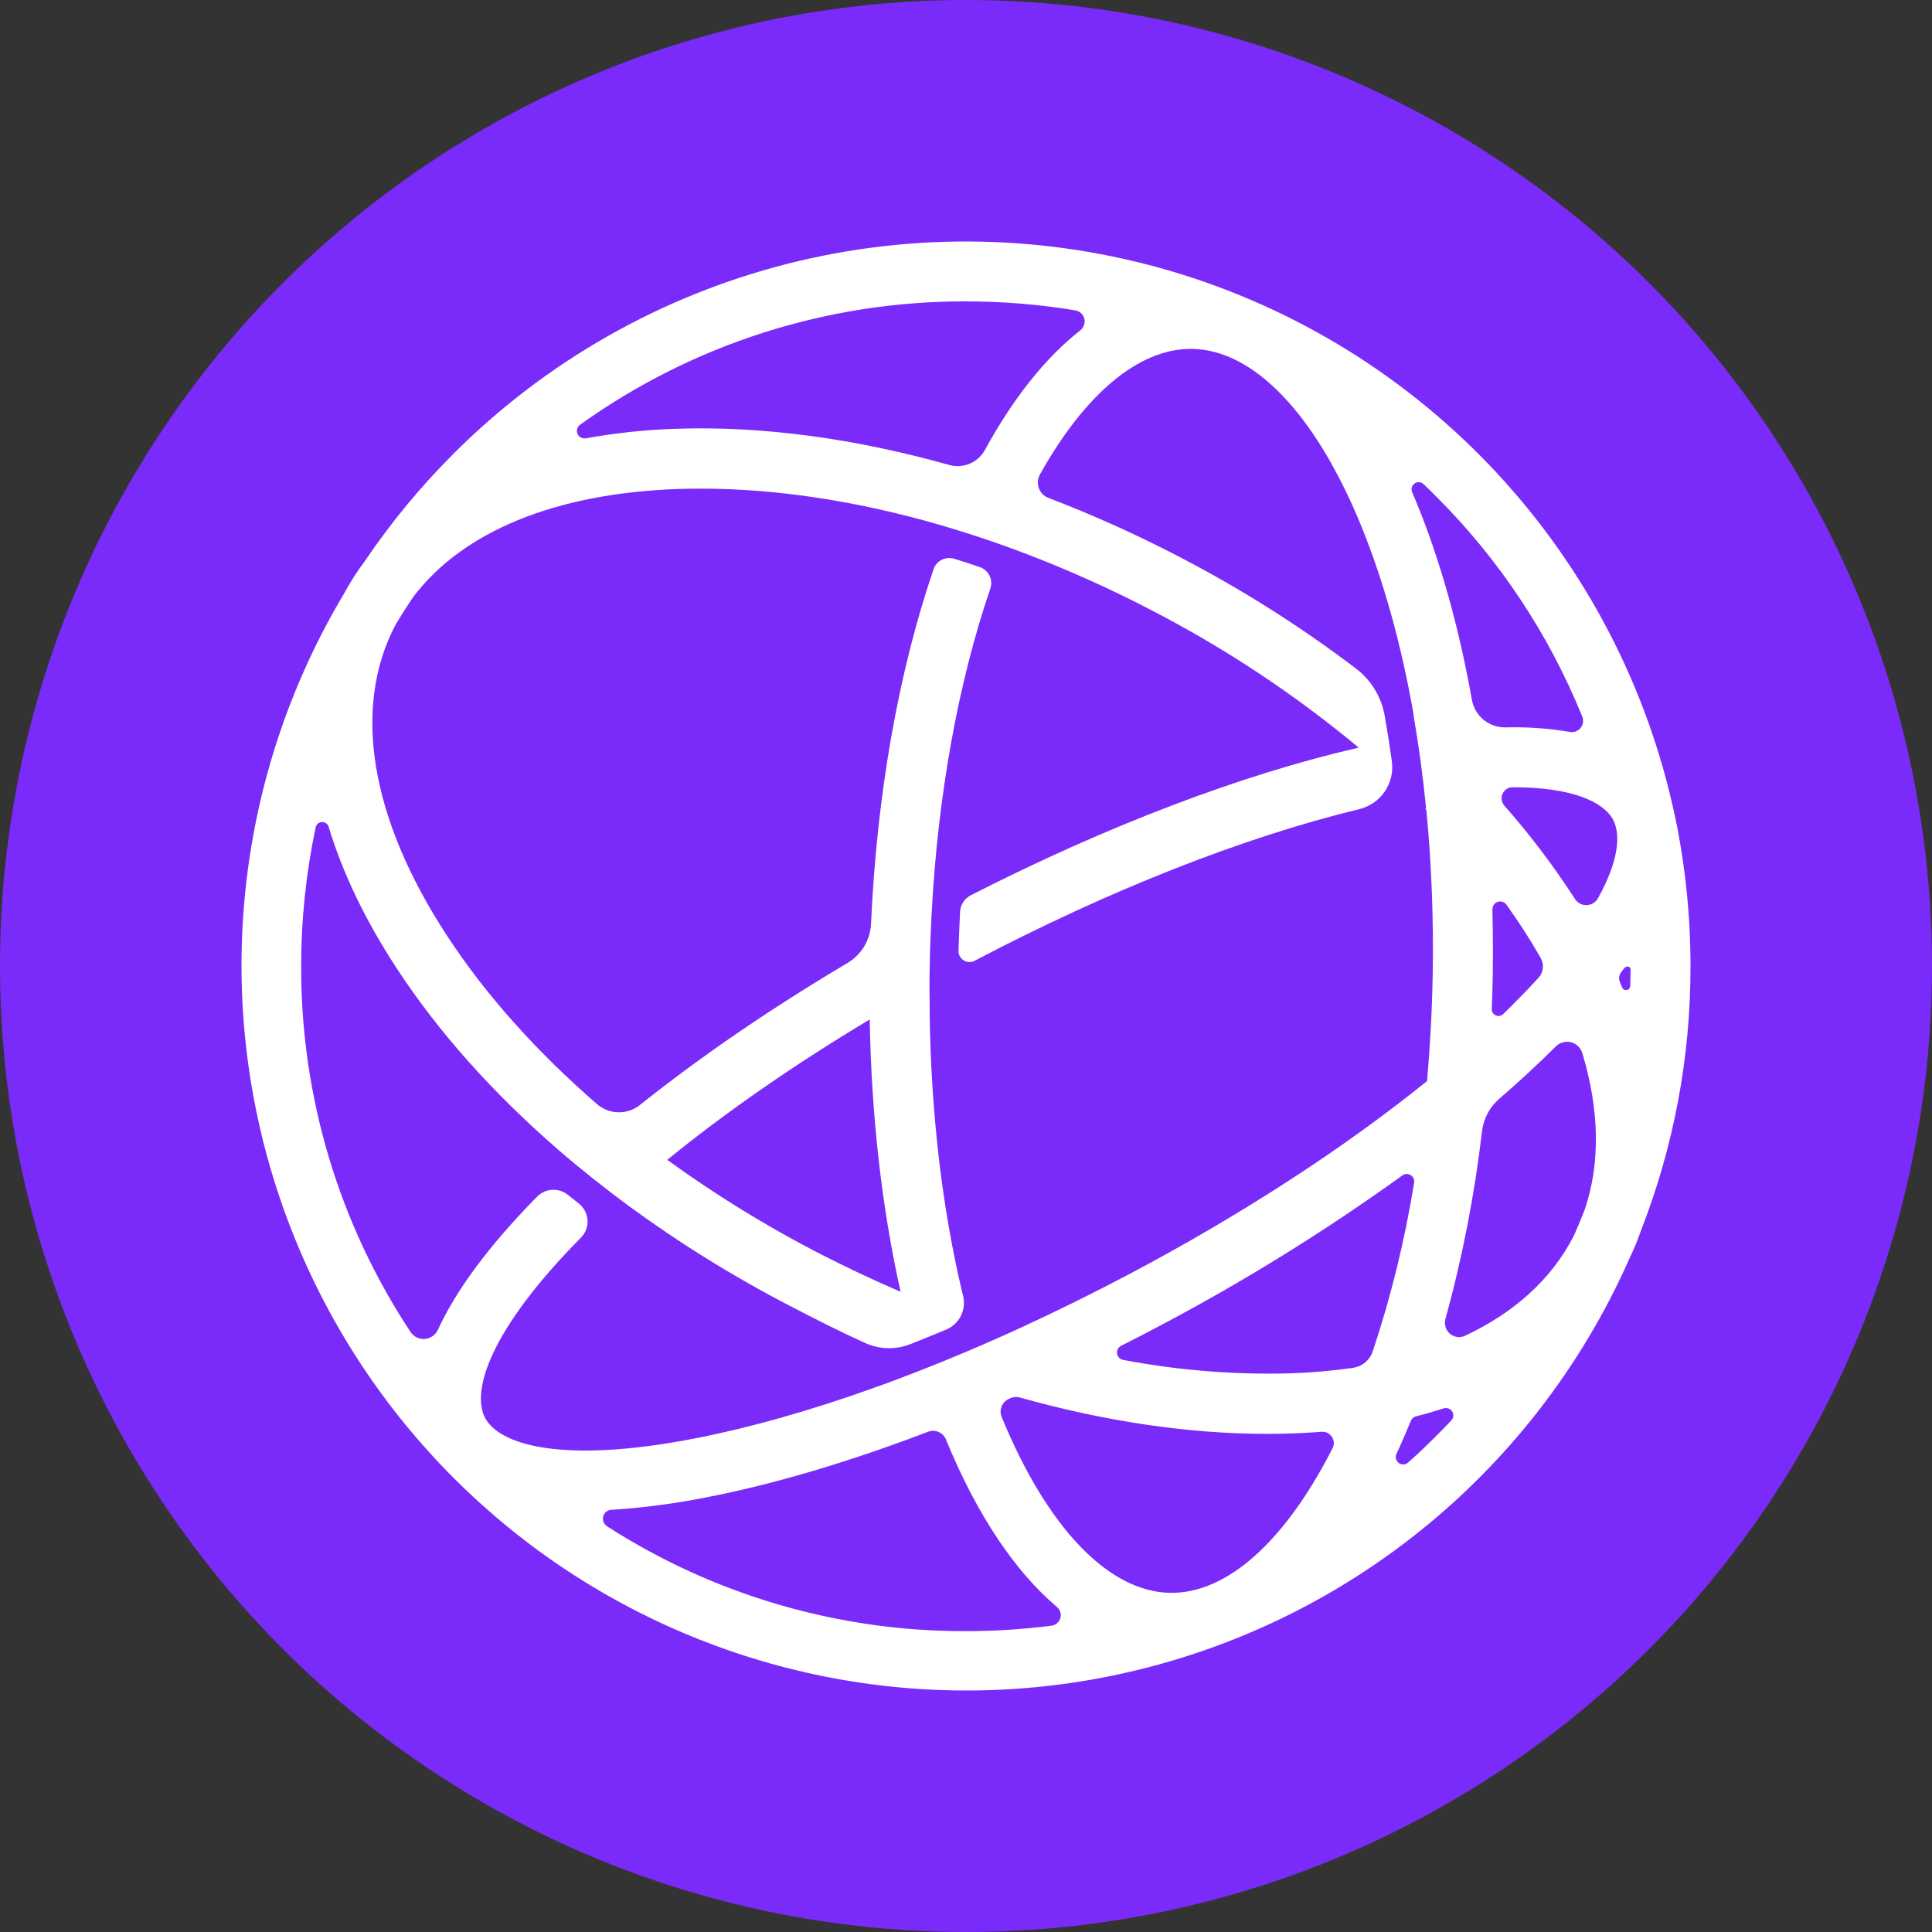
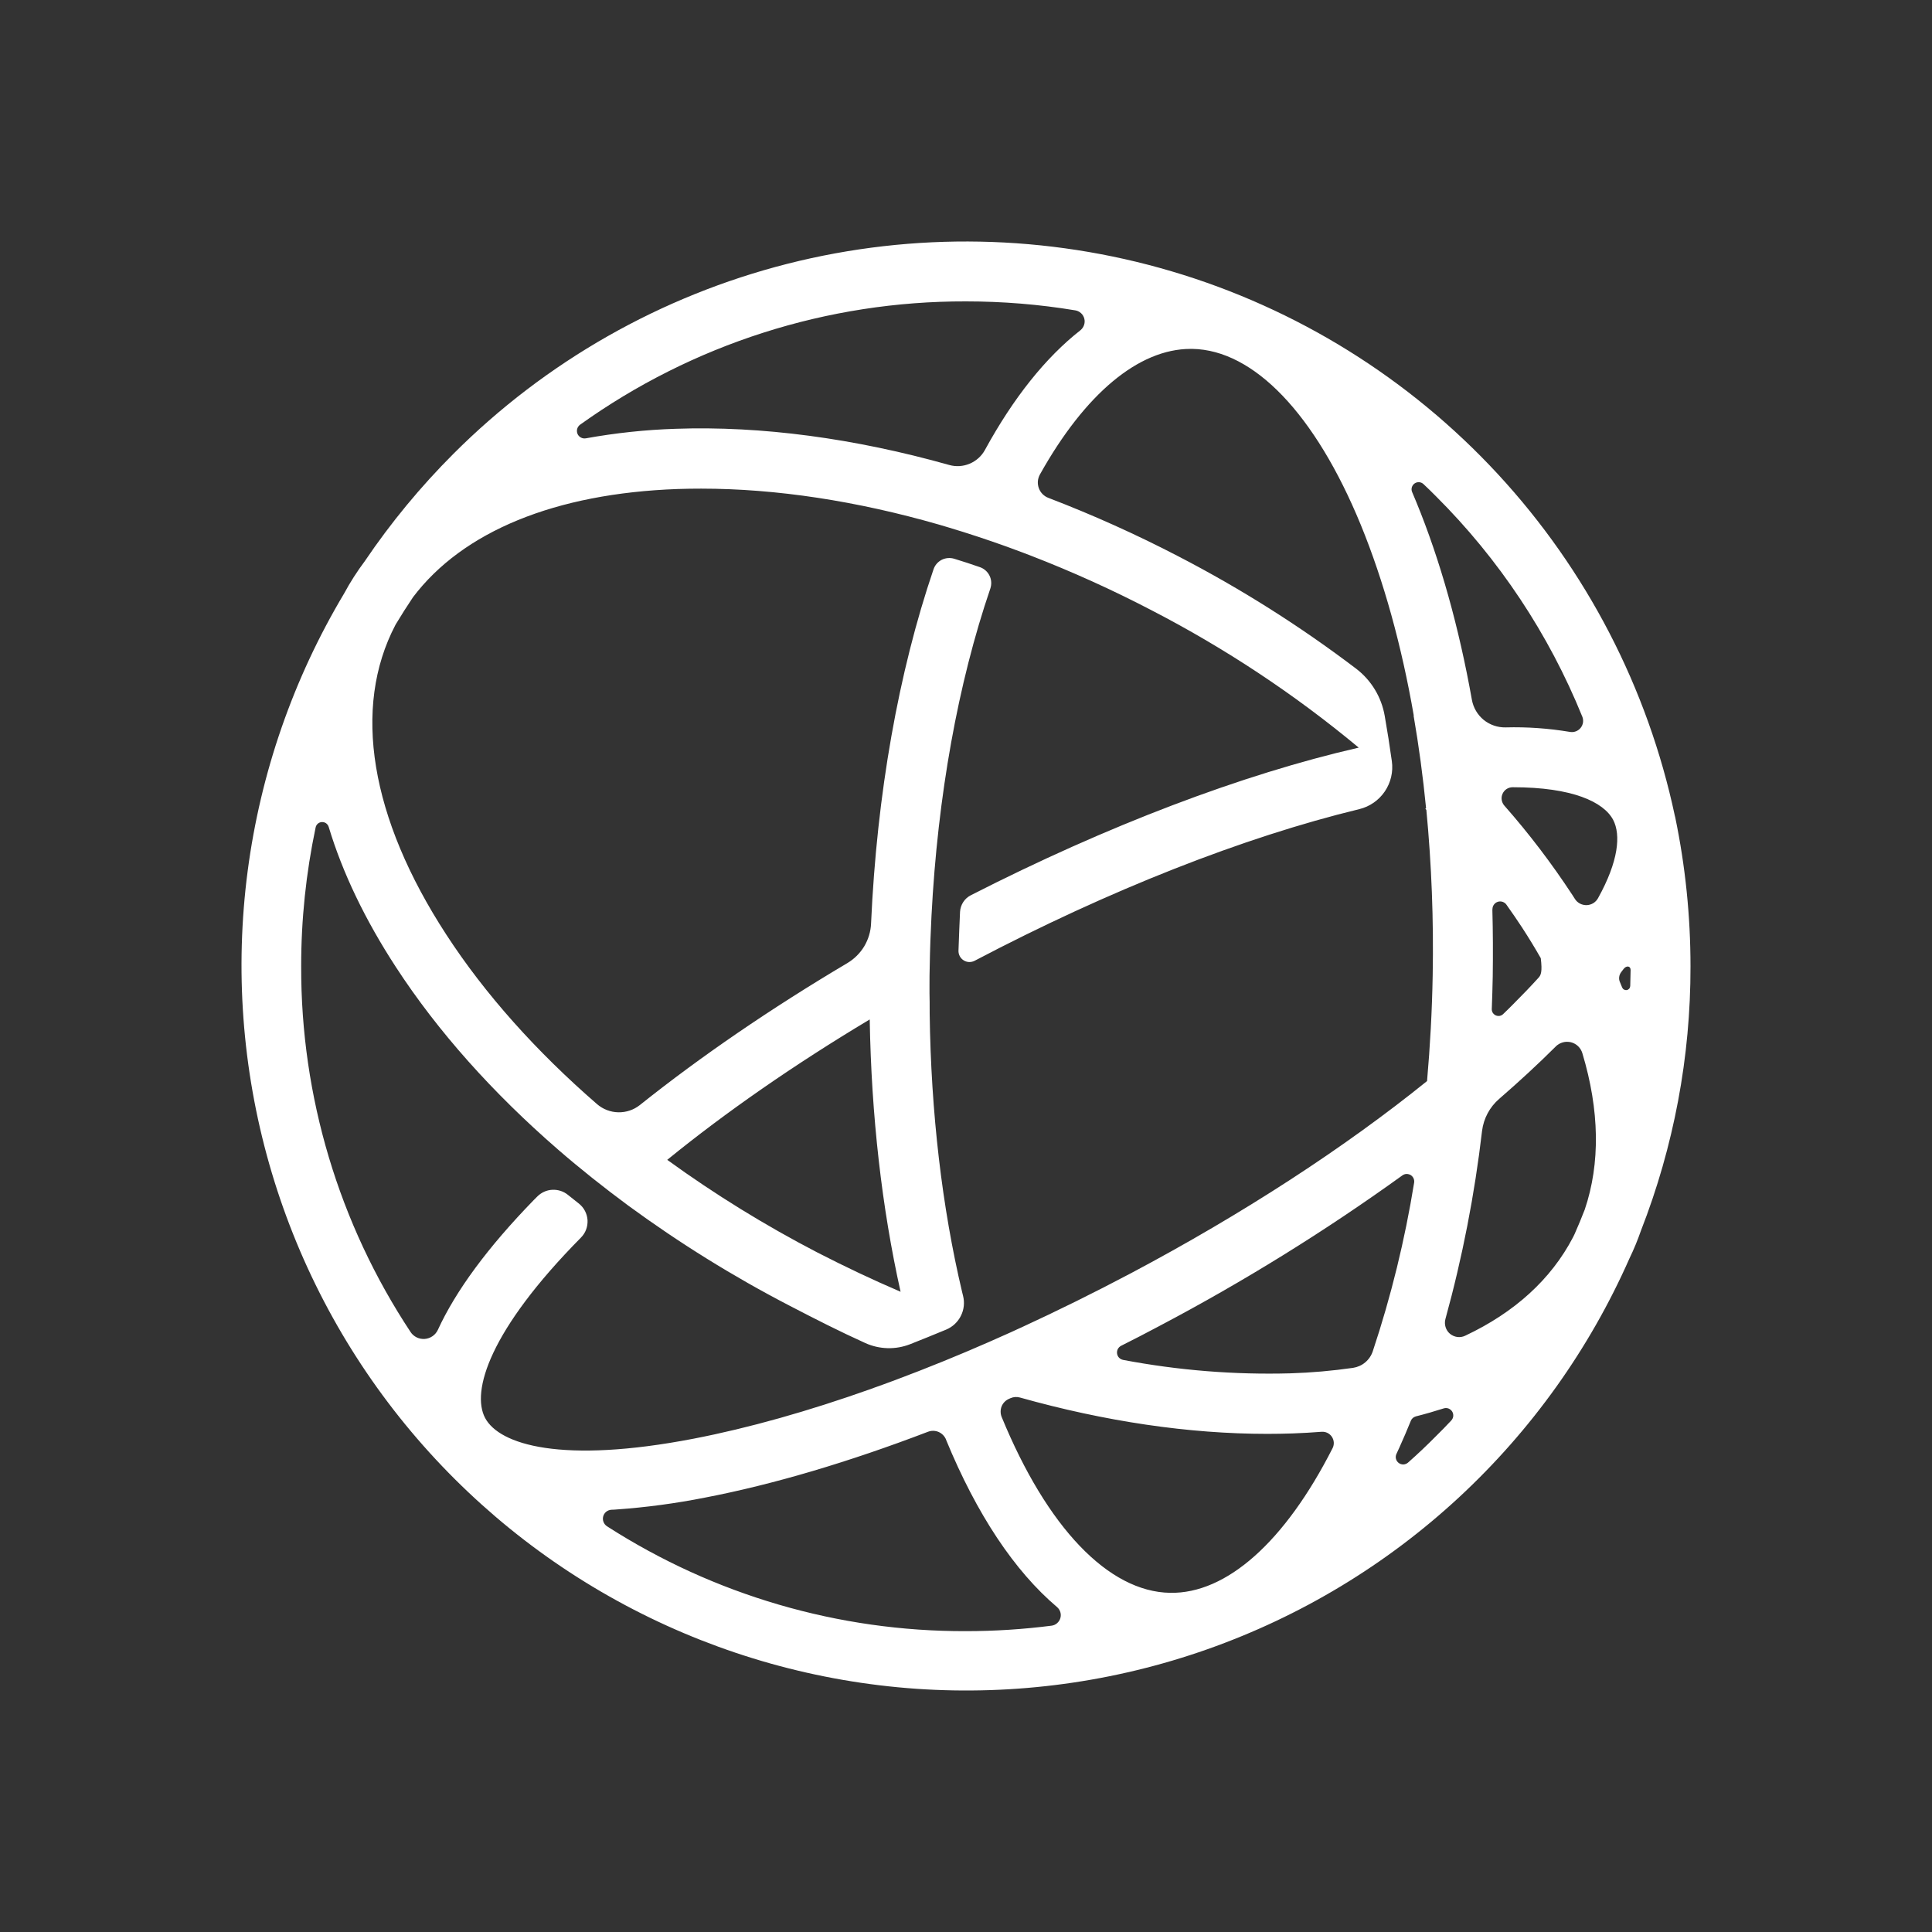
<svg xmlns="http://www.w3.org/2000/svg" width="36" height="36" viewBox="0 0 36 36" fill="none">
  <rect x="0" y="0" width="36" height="36" fill="#333333" stroke="none" />
  <g clip-path="url(#clip0_15448_30258)">
-     <circle cx="18" cy="18" r="18" fill="#7B2BF9" />
-     <path d="M31.207 15.196C30.701 12.819 29.563 10.622 27.913 8.837C26.264 7.053 24.163 5.746 21.833 5.056C19.503 4.366 17.03 4.317 14.674 4.915C12.319 5.514 10.168 6.736 8.45 8.455C7.837 9.068 7.283 9.738 6.797 10.457C6.654 10.648 6.525 10.849 6.412 11.059C5.466 12.642 4.855 14.402 4.615 16.23C4.375 18.058 4.512 19.916 5.017 21.69C5.522 23.463 6.384 25.115 7.551 26.542C8.719 27.97 10.165 29.143 11.803 29.99C13.44 30.837 15.234 31.34 17.073 31.468C18.912 31.595 20.758 31.345 22.496 30.732C24.235 30.119 25.83 29.157 27.183 27.904C28.536 26.651 29.618 25.135 30.363 23.448C30.444 23.281 30.515 23.109 30.576 22.933C31.189 21.363 31.503 19.692 31.5 18.006C31.5 17.074 31.405 16.144 31.216 15.232C31.213 15.22 31.211 15.208 31.207 15.196ZM26.525 9.021C26.603 9.094 26.68 9.169 26.756 9.246C27.932 10.418 28.86 11.815 29.484 13.354C29.498 13.388 29.502 13.426 29.497 13.463C29.491 13.5 29.476 13.535 29.452 13.564C29.429 13.593 29.398 13.615 29.363 13.628C29.328 13.641 29.29 13.645 29.253 13.638C28.857 13.572 28.456 13.543 28.054 13.554C27.906 13.557 27.761 13.507 27.646 13.414C27.531 13.319 27.454 13.188 27.427 13.042C27.186 11.691 26.838 10.444 26.391 9.355C26.365 9.293 26.34 9.231 26.314 9.171C26.301 9.143 26.299 9.111 26.307 9.082C26.315 9.053 26.333 9.027 26.358 9.009C26.383 8.991 26.413 8.983 26.444 8.985C26.474 8.987 26.503 9 26.525 9.021ZM27.81 16.944C27.809 16.913 27.818 16.883 27.836 16.858C27.853 16.833 27.879 16.814 27.908 16.804C27.937 16.795 27.969 16.794 27.998 16.804C28.027 16.814 28.053 16.832 28.07 16.857C28.172 17 28.269 17.142 28.363 17.285C28.487 17.476 28.603 17.666 28.71 17.854C28.742 17.912 28.756 17.978 28.748 18.043C28.741 18.109 28.713 18.17 28.668 18.219C28.524 18.378 28.366 18.542 28.196 18.712C28.134 18.774 28.071 18.838 28.006 18.899C27.988 18.915 27.966 18.926 27.942 18.93C27.918 18.933 27.893 18.93 27.871 18.92C27.849 18.91 27.831 18.894 27.817 18.874C27.804 18.854 27.797 18.83 27.797 18.806C27.805 18.603 27.811 18.399 27.815 18.194C27.821 17.774 27.819 17.357 27.808 16.944H27.81ZM10.807 7.915C12.904 6.413 15.419 5.609 17.998 5.616C18.681 5.616 19.363 5.671 20.036 5.783C20.076 5.789 20.113 5.808 20.143 5.835C20.173 5.862 20.194 5.897 20.204 5.936C20.215 5.976 20.213 6.017 20.2 6.055C20.188 6.093 20.164 6.127 20.133 6.153C19.486 6.66 18.885 7.41 18.353 8.384C18.29 8.499 18.19 8.589 18.069 8.64C17.948 8.691 17.814 8.7 17.687 8.664C15.925 8.168 14.191 7.934 12.589 7.99C12.027 8.008 11.467 8.068 10.914 8.168C10.883 8.173 10.85 8.168 10.823 8.152C10.795 8.137 10.773 8.113 10.761 8.084C10.749 8.054 10.747 8.022 10.755 7.991C10.764 7.961 10.782 7.934 10.807 7.915ZM9.039 26.421C8.779 25.929 9.116 24.79 10.825 23.061C10.867 23.018 10.9 22.968 10.921 22.912C10.942 22.855 10.951 22.796 10.948 22.736C10.944 22.676 10.928 22.618 10.9 22.564C10.873 22.511 10.834 22.465 10.787 22.427C10.718 22.374 10.651 22.319 10.583 22.265C10.501 22.198 10.397 22.165 10.292 22.17C10.186 22.175 10.087 22.22 10.012 22.295L9.945 22.362C9.091 23.24 8.493 24.051 8.158 24.782C8.136 24.828 8.102 24.869 8.059 24.898C8.017 24.927 7.967 24.945 7.915 24.949C7.864 24.953 7.812 24.943 7.766 24.921C7.719 24.898 7.679 24.864 7.651 24.821C6.314 22.8 5.605 20.428 5.612 18.005C5.611 17.136 5.702 16.27 5.881 15.42C5.886 15.392 5.901 15.367 5.922 15.348C5.943 15.33 5.97 15.319 5.999 15.318C6.027 15.317 6.054 15.325 6.077 15.341C6.1 15.358 6.117 15.382 6.125 15.409C6.381 16.258 6.8 17.135 7.379 18.023C8.157 19.218 9.183 20.366 10.398 21.42C10.813 21.78 11.252 22.128 11.709 22.466C12.661 23.163 13.665 23.787 14.713 24.33C15.188 24.577 15.65 24.812 16.124 25.026C16.254 25.085 16.395 25.117 16.538 25.121C16.681 25.125 16.823 25.1 16.957 25.048C17.18 24.96 17.405 24.869 17.631 24.775C17.75 24.725 17.848 24.634 17.905 24.518C17.963 24.403 17.977 24.27 17.945 24.145L17.927 24.072C17.555 22.502 17.347 20.734 17.323 18.884C17.323 18.861 17.323 18.839 17.323 18.817C17.323 18.716 17.323 18.614 17.32 18.513C17.32 18.481 17.32 18.426 17.32 18.394C17.32 18.381 17.32 18.368 17.32 18.355C17.32 18.24 17.32 18.124 17.324 18.008C17.329 17.69 17.341 17.375 17.357 17.063C17.473 14.829 17.851 12.73 18.454 10.965C18.48 10.886 18.475 10.8 18.438 10.726C18.402 10.652 18.337 10.595 18.259 10.568C18.099 10.512 17.94 10.46 17.782 10.412C17.704 10.388 17.62 10.395 17.548 10.431C17.476 10.468 17.421 10.531 17.395 10.608C16.742 12.525 16.339 14.8 16.231 17.207C16.225 17.357 16.181 17.503 16.104 17.633C16.026 17.762 15.918 17.869 15.789 17.946C14.364 18.791 13.055 19.687 11.924 20.59C11.81 20.681 11.667 20.729 11.521 20.726C11.375 20.723 11.235 20.669 11.124 20.573C9.991 19.59 9.037 18.524 8.316 17.415C6.899 15.238 6.56 13.188 7.368 11.645L7.374 11.634C7.477 11.463 7.584 11.295 7.695 11.129C8.621 9.903 10.344 9.193 12.628 9.112C12.772 9.107 12.918 9.105 13.065 9.105C14.467 9.105 15.971 9.336 17.502 9.777L17.603 9.807L17.68 9.83C18.034 9.936 18.388 10.053 18.743 10.18L18.768 10.189C18.861 10.223 18.953 10.257 19.046 10.292L19.133 10.325L19.216 10.357C19.978 10.652 20.723 10.989 21.447 11.366C22.827 12.078 24.125 12.938 25.318 13.931C23.148 14.428 20.626 15.387 18.091 16.681C18.033 16.71 17.984 16.754 17.949 16.808C17.914 16.862 17.893 16.924 17.889 16.989C17.881 17.146 17.869 17.462 17.86 17.714C17.859 17.75 17.867 17.785 17.884 17.817C17.901 17.849 17.926 17.876 17.957 17.895C17.987 17.914 18.022 17.925 18.058 17.926C18.094 17.927 18.13 17.919 18.162 17.902C20.67 16.584 23.178 15.598 25.329 15.077C25.523 15.03 25.692 14.912 25.804 14.747C25.916 14.582 25.963 14.381 25.935 14.184C25.895 13.897 25.851 13.615 25.802 13.338C25.741 12.989 25.552 12.676 25.271 12.461C24.231 11.671 23.124 10.971 21.964 10.37C21.176 9.96 20.365 9.595 19.535 9.277C19.494 9.262 19.457 9.237 19.426 9.206C19.395 9.175 19.372 9.137 19.357 9.096C19.342 9.055 19.336 9.011 19.339 8.967C19.343 8.923 19.356 8.881 19.377 8.842C20.216 7.34 21.216 6.501 22.187 6.501H22.217C23.365 6.521 24.508 7.716 25.356 9.779C25.784 10.825 26.117 12.028 26.344 13.336C26.343 13.335 26.341 13.334 26.34 13.333C26.437 13.892 26.515 14.469 26.573 15.061L26.558 15.07L26.578 15.091C26.676 16.115 26.715 17.144 26.696 18.173C26.684 18.842 26.648 19.499 26.591 20.144C25.056 21.384 23.159 22.619 21.073 23.725C20.387 24.088 19.702 24.426 19.025 24.738L18.993 24.752L18.837 24.824C18.275 25.078 17.72 25.313 17.17 25.528L17.078 25.564L16.962 25.608C16.87 25.644 16.779 25.678 16.688 25.713L16.612 25.741C16.501 25.783 16.391 25.822 16.281 25.861C16.267 25.866 16.254 25.872 16.239 25.877C15.065 26.295 13.947 26.61 12.928 26.807C10.463 27.283 9.303 26.919 9.039 26.421ZM12.433 21.612C13.525 20.723 14.803 19.836 16.206 18.996C16.236 20.791 16.433 22.514 16.781 24.07C16.261 23.847 15.743 23.602 15.228 23.337C14.255 22.832 13.321 22.256 12.433 21.612ZM19.595 30.292C19.066 30.36 18.532 30.394 17.998 30.394C15.626 30.401 13.304 29.722 11.309 28.439C11.28 28.419 11.257 28.391 11.245 28.358C11.232 28.325 11.231 28.289 11.24 28.255C11.249 28.221 11.269 28.191 11.296 28.169C11.324 28.147 11.358 28.134 11.393 28.132C11.426 28.132 11.457 28.129 11.485 28.127C12.039 28.088 12.59 28.014 13.135 27.906C14.405 27.662 15.816 27.243 17.294 26.678C17.358 26.654 17.428 26.656 17.491 26.683C17.553 26.711 17.602 26.761 17.628 26.824V26.827C18.201 28.221 18.906 29.276 19.697 29.946C19.726 29.971 19.747 30.003 19.758 30.04C19.769 30.076 19.769 30.115 19.758 30.152C19.747 30.189 19.726 30.221 19.697 30.246C19.669 30.271 19.633 30.287 19.595 30.292ZM24.831 26.984C23.947 28.724 22.858 29.7 21.802 29.68C20.655 29.66 19.511 28.465 18.664 26.402C18.639 26.339 18.639 26.268 18.664 26.205C18.69 26.142 18.739 26.092 18.802 26.065L18.829 26.053C18.885 26.029 18.947 26.024 19.006 26.041C20.59 26.486 22.151 26.718 23.614 26.718C23.773 26.718 23.931 26.715 24.087 26.71C24.271 26.703 24.451 26.693 24.628 26.679C24.665 26.677 24.702 26.684 24.735 26.7C24.769 26.717 24.797 26.742 24.818 26.773C24.838 26.804 24.851 26.84 24.853 26.877C24.855 26.914 24.848 26.951 24.831 26.984ZM25.212 25.488C24.826 25.543 24.437 25.578 24.047 25.59C23.002 25.619 21.956 25.535 20.928 25.34C20.899 25.334 20.873 25.32 20.852 25.299C20.832 25.278 20.819 25.251 20.815 25.222C20.811 25.193 20.816 25.163 20.829 25.137C20.843 25.112 20.864 25.09 20.89 25.077C21.126 24.959 21.361 24.837 21.596 24.712C23.171 23.882 24.687 22.943 26.131 21.902C26.153 21.886 26.18 21.876 26.208 21.875C26.235 21.875 26.263 21.882 26.287 21.896C26.31 21.911 26.329 21.933 26.34 21.958C26.351 21.983 26.355 22.011 26.35 22.039C26.178 23.104 25.921 24.154 25.58 25.178C25.553 25.259 25.505 25.33 25.44 25.385C25.375 25.44 25.296 25.475 25.212 25.488ZM27.04 26.471C26.947 26.57 26.852 26.669 26.755 26.763C26.588 26.932 26.415 27.096 26.237 27.253C26.213 27.274 26.183 27.286 26.152 27.288C26.12 27.289 26.089 27.279 26.064 27.261C26.038 27.242 26.02 27.215 26.012 27.184C26.004 27.154 26.007 27.121 26.02 27.093C26.038 27.054 26.056 27.015 26.074 26.976C26.148 26.812 26.22 26.645 26.289 26.474C26.297 26.454 26.31 26.436 26.326 26.422C26.343 26.408 26.362 26.398 26.383 26.392C26.558 26.348 26.73 26.298 26.896 26.245C26.925 26.235 26.957 26.234 26.987 26.244C27.016 26.255 27.041 26.274 27.058 26.3C27.075 26.327 27.082 26.358 27.079 26.389C27.076 26.419 27.062 26.448 27.04 26.471ZM29.529 22.54C29.47 22.692 29.408 22.842 29.342 22.991C29.332 23.012 29.323 23.033 29.312 23.053C28.903 23.839 28.218 24.458 27.302 24.889C27.257 24.911 27.206 24.919 27.155 24.913C27.105 24.906 27.057 24.885 27.018 24.853C26.979 24.82 26.951 24.777 26.936 24.728C26.921 24.68 26.92 24.628 26.933 24.579C27.25 23.429 27.478 22.257 27.616 21.072C27.645 20.841 27.758 20.629 27.934 20.477C28.31 20.151 28.662 19.826 28.986 19.503L28.989 19.499C29.026 19.463 29.071 19.437 29.121 19.423C29.17 19.409 29.223 19.409 29.273 19.421C29.323 19.434 29.369 19.459 29.406 19.495C29.443 19.531 29.47 19.575 29.485 19.625C29.805 20.688 29.822 21.677 29.529 22.54V22.54ZM29.777 16.736C29.756 16.774 29.726 16.806 29.689 16.829C29.651 16.852 29.609 16.864 29.566 16.866C29.522 16.867 29.479 16.857 29.44 16.837C29.402 16.817 29.369 16.787 29.346 16.75L29.298 16.675C28.915 16.091 28.492 15.534 28.03 15.01C28.004 14.98 27.988 14.943 27.982 14.904C27.976 14.865 27.982 14.825 27.999 14.789C28.015 14.753 28.041 14.723 28.075 14.701C28.108 14.68 28.147 14.669 28.186 14.669H28.19C29.3 14.669 29.881 14.943 30.059 15.277C30.204 15.557 30.16 16.047 29.777 16.736V16.736ZM30.377 18.373C30.376 18.391 30.37 18.408 30.358 18.422C30.347 18.435 30.331 18.445 30.314 18.448C30.296 18.451 30.278 18.448 30.262 18.44C30.247 18.432 30.235 18.418 30.227 18.402L30.186 18.302C30.172 18.272 30.167 18.239 30.171 18.206C30.175 18.174 30.187 18.143 30.207 18.116L30.252 18.057C30.306 17.986 30.384 17.997 30.384 18.075C30.383 18.179 30.38 18.268 30.377 18.374V18.373Z" fill="white" />
+     <path d="M31.207 15.196C30.701 12.819 29.563 10.622 27.913 8.837C26.264 7.053 24.163 5.746 21.833 5.056C19.503 4.366 17.03 4.317 14.674 4.915C12.319 5.514 10.168 6.736 8.45 8.455C7.837 9.068 7.283 9.738 6.797 10.457C6.654 10.648 6.525 10.849 6.412 11.059C5.466 12.642 4.855 14.402 4.615 16.23C4.375 18.058 4.512 19.916 5.017 21.69C5.522 23.463 6.384 25.115 7.551 26.542C8.719 27.97 10.165 29.143 11.803 29.99C13.44 30.837 15.234 31.34 17.073 31.468C18.912 31.595 20.758 31.345 22.496 30.732C24.235 30.119 25.83 29.157 27.183 27.904C28.536 26.651 29.618 25.135 30.363 23.448C30.444 23.281 30.515 23.109 30.576 22.933C31.189 21.363 31.503 19.692 31.5 18.006C31.5 17.074 31.405 16.144 31.216 15.232C31.213 15.22 31.211 15.208 31.207 15.196ZM26.525 9.021C26.603 9.094 26.68 9.169 26.756 9.246C27.932 10.418 28.86 11.815 29.484 13.354C29.498 13.388 29.502 13.426 29.497 13.463C29.491 13.5 29.476 13.535 29.452 13.564C29.429 13.593 29.398 13.615 29.363 13.628C29.328 13.641 29.29 13.645 29.253 13.638C28.857 13.572 28.456 13.543 28.054 13.554C27.906 13.557 27.761 13.507 27.646 13.414C27.531 13.319 27.454 13.188 27.427 13.042C27.186 11.691 26.838 10.444 26.391 9.355C26.365 9.293 26.34 9.231 26.314 9.171C26.301 9.143 26.299 9.111 26.307 9.082C26.315 9.053 26.333 9.027 26.358 9.009C26.383 8.991 26.413 8.983 26.444 8.985C26.474 8.987 26.503 9 26.525 9.021ZM27.81 16.944C27.809 16.913 27.818 16.883 27.836 16.858C27.853 16.833 27.879 16.814 27.908 16.804C27.937 16.795 27.969 16.794 27.998 16.804C28.027 16.814 28.053 16.832 28.07 16.857C28.172 17 28.269 17.142 28.363 17.285C28.487 17.476 28.603 17.666 28.71 17.854C28.741 18.109 28.713 18.17 28.668 18.219C28.524 18.378 28.366 18.542 28.196 18.712C28.134 18.774 28.071 18.838 28.006 18.899C27.988 18.915 27.966 18.926 27.942 18.93C27.918 18.933 27.893 18.93 27.871 18.92C27.849 18.91 27.831 18.894 27.817 18.874C27.804 18.854 27.797 18.83 27.797 18.806C27.805 18.603 27.811 18.399 27.815 18.194C27.821 17.774 27.819 17.357 27.808 16.944H27.81ZM10.807 7.915C12.904 6.413 15.419 5.609 17.998 5.616C18.681 5.616 19.363 5.671 20.036 5.783C20.076 5.789 20.113 5.808 20.143 5.835C20.173 5.862 20.194 5.897 20.204 5.936C20.215 5.976 20.213 6.017 20.2 6.055C20.188 6.093 20.164 6.127 20.133 6.153C19.486 6.66 18.885 7.41 18.353 8.384C18.29 8.499 18.19 8.589 18.069 8.64C17.948 8.691 17.814 8.7 17.687 8.664C15.925 8.168 14.191 7.934 12.589 7.99C12.027 8.008 11.467 8.068 10.914 8.168C10.883 8.173 10.85 8.168 10.823 8.152C10.795 8.137 10.773 8.113 10.761 8.084C10.749 8.054 10.747 8.022 10.755 7.991C10.764 7.961 10.782 7.934 10.807 7.915ZM9.039 26.421C8.779 25.929 9.116 24.79 10.825 23.061C10.867 23.018 10.9 22.968 10.921 22.912C10.942 22.855 10.951 22.796 10.948 22.736C10.944 22.676 10.928 22.618 10.9 22.564C10.873 22.511 10.834 22.465 10.787 22.427C10.718 22.374 10.651 22.319 10.583 22.265C10.501 22.198 10.397 22.165 10.292 22.17C10.186 22.175 10.087 22.22 10.012 22.295L9.945 22.362C9.091 23.24 8.493 24.051 8.158 24.782C8.136 24.828 8.102 24.869 8.059 24.898C8.017 24.927 7.967 24.945 7.915 24.949C7.864 24.953 7.812 24.943 7.766 24.921C7.719 24.898 7.679 24.864 7.651 24.821C6.314 22.8 5.605 20.428 5.612 18.005C5.611 17.136 5.702 16.27 5.881 15.42C5.886 15.392 5.901 15.367 5.922 15.348C5.943 15.33 5.97 15.319 5.999 15.318C6.027 15.317 6.054 15.325 6.077 15.341C6.1 15.358 6.117 15.382 6.125 15.409C6.381 16.258 6.8 17.135 7.379 18.023C8.157 19.218 9.183 20.366 10.398 21.42C10.813 21.78 11.252 22.128 11.709 22.466C12.661 23.163 13.665 23.787 14.713 24.33C15.188 24.577 15.65 24.812 16.124 25.026C16.254 25.085 16.395 25.117 16.538 25.121C16.681 25.125 16.823 25.1 16.957 25.048C17.18 24.96 17.405 24.869 17.631 24.775C17.75 24.725 17.848 24.634 17.905 24.518C17.963 24.403 17.977 24.27 17.945 24.145L17.927 24.072C17.555 22.502 17.347 20.734 17.323 18.884C17.323 18.861 17.323 18.839 17.323 18.817C17.323 18.716 17.323 18.614 17.32 18.513C17.32 18.481 17.32 18.426 17.32 18.394C17.32 18.381 17.32 18.368 17.32 18.355C17.32 18.24 17.32 18.124 17.324 18.008C17.329 17.69 17.341 17.375 17.357 17.063C17.473 14.829 17.851 12.73 18.454 10.965C18.48 10.886 18.475 10.8 18.438 10.726C18.402 10.652 18.337 10.595 18.259 10.568C18.099 10.512 17.94 10.46 17.782 10.412C17.704 10.388 17.62 10.395 17.548 10.431C17.476 10.468 17.421 10.531 17.395 10.608C16.742 12.525 16.339 14.8 16.231 17.207C16.225 17.357 16.181 17.503 16.104 17.633C16.026 17.762 15.918 17.869 15.789 17.946C14.364 18.791 13.055 19.687 11.924 20.59C11.81 20.681 11.667 20.729 11.521 20.726C11.375 20.723 11.235 20.669 11.124 20.573C9.991 19.59 9.037 18.524 8.316 17.415C6.899 15.238 6.56 13.188 7.368 11.645L7.374 11.634C7.477 11.463 7.584 11.295 7.695 11.129C8.621 9.903 10.344 9.193 12.628 9.112C12.772 9.107 12.918 9.105 13.065 9.105C14.467 9.105 15.971 9.336 17.502 9.777L17.603 9.807L17.68 9.83C18.034 9.936 18.388 10.053 18.743 10.18L18.768 10.189C18.861 10.223 18.953 10.257 19.046 10.292L19.133 10.325L19.216 10.357C19.978 10.652 20.723 10.989 21.447 11.366C22.827 12.078 24.125 12.938 25.318 13.931C23.148 14.428 20.626 15.387 18.091 16.681C18.033 16.71 17.984 16.754 17.949 16.808C17.914 16.862 17.893 16.924 17.889 16.989C17.881 17.146 17.869 17.462 17.86 17.714C17.859 17.75 17.867 17.785 17.884 17.817C17.901 17.849 17.926 17.876 17.957 17.895C17.987 17.914 18.022 17.925 18.058 17.926C18.094 17.927 18.13 17.919 18.162 17.902C20.67 16.584 23.178 15.598 25.329 15.077C25.523 15.03 25.692 14.912 25.804 14.747C25.916 14.582 25.963 14.381 25.935 14.184C25.895 13.897 25.851 13.615 25.802 13.338C25.741 12.989 25.552 12.676 25.271 12.461C24.231 11.671 23.124 10.971 21.964 10.37C21.176 9.96 20.365 9.595 19.535 9.277C19.494 9.262 19.457 9.237 19.426 9.206C19.395 9.175 19.372 9.137 19.357 9.096C19.342 9.055 19.336 9.011 19.339 8.967C19.343 8.923 19.356 8.881 19.377 8.842C20.216 7.34 21.216 6.501 22.187 6.501H22.217C23.365 6.521 24.508 7.716 25.356 9.779C25.784 10.825 26.117 12.028 26.344 13.336C26.343 13.335 26.341 13.334 26.34 13.333C26.437 13.892 26.515 14.469 26.573 15.061L26.558 15.07L26.578 15.091C26.676 16.115 26.715 17.144 26.696 18.173C26.684 18.842 26.648 19.499 26.591 20.144C25.056 21.384 23.159 22.619 21.073 23.725C20.387 24.088 19.702 24.426 19.025 24.738L18.993 24.752L18.837 24.824C18.275 25.078 17.72 25.313 17.17 25.528L17.078 25.564L16.962 25.608C16.87 25.644 16.779 25.678 16.688 25.713L16.612 25.741C16.501 25.783 16.391 25.822 16.281 25.861C16.267 25.866 16.254 25.872 16.239 25.877C15.065 26.295 13.947 26.61 12.928 26.807C10.463 27.283 9.303 26.919 9.039 26.421ZM12.433 21.612C13.525 20.723 14.803 19.836 16.206 18.996C16.236 20.791 16.433 22.514 16.781 24.07C16.261 23.847 15.743 23.602 15.228 23.337C14.255 22.832 13.321 22.256 12.433 21.612ZM19.595 30.292C19.066 30.36 18.532 30.394 17.998 30.394C15.626 30.401 13.304 29.722 11.309 28.439C11.28 28.419 11.257 28.391 11.245 28.358C11.232 28.325 11.231 28.289 11.24 28.255C11.249 28.221 11.269 28.191 11.296 28.169C11.324 28.147 11.358 28.134 11.393 28.132C11.426 28.132 11.457 28.129 11.485 28.127C12.039 28.088 12.59 28.014 13.135 27.906C14.405 27.662 15.816 27.243 17.294 26.678C17.358 26.654 17.428 26.656 17.491 26.683C17.553 26.711 17.602 26.761 17.628 26.824V26.827C18.201 28.221 18.906 29.276 19.697 29.946C19.726 29.971 19.747 30.003 19.758 30.04C19.769 30.076 19.769 30.115 19.758 30.152C19.747 30.189 19.726 30.221 19.697 30.246C19.669 30.271 19.633 30.287 19.595 30.292ZM24.831 26.984C23.947 28.724 22.858 29.7 21.802 29.68C20.655 29.66 19.511 28.465 18.664 26.402C18.639 26.339 18.639 26.268 18.664 26.205C18.69 26.142 18.739 26.092 18.802 26.065L18.829 26.053C18.885 26.029 18.947 26.024 19.006 26.041C20.59 26.486 22.151 26.718 23.614 26.718C23.773 26.718 23.931 26.715 24.087 26.71C24.271 26.703 24.451 26.693 24.628 26.679C24.665 26.677 24.702 26.684 24.735 26.7C24.769 26.717 24.797 26.742 24.818 26.773C24.838 26.804 24.851 26.84 24.853 26.877C24.855 26.914 24.848 26.951 24.831 26.984ZM25.212 25.488C24.826 25.543 24.437 25.578 24.047 25.59C23.002 25.619 21.956 25.535 20.928 25.34C20.899 25.334 20.873 25.32 20.852 25.299C20.832 25.278 20.819 25.251 20.815 25.222C20.811 25.193 20.816 25.163 20.829 25.137C20.843 25.112 20.864 25.09 20.89 25.077C21.126 24.959 21.361 24.837 21.596 24.712C23.171 23.882 24.687 22.943 26.131 21.902C26.153 21.886 26.18 21.876 26.208 21.875C26.235 21.875 26.263 21.882 26.287 21.896C26.31 21.911 26.329 21.933 26.34 21.958C26.351 21.983 26.355 22.011 26.35 22.039C26.178 23.104 25.921 24.154 25.58 25.178C25.553 25.259 25.505 25.33 25.44 25.385C25.375 25.44 25.296 25.475 25.212 25.488ZM27.04 26.471C26.947 26.57 26.852 26.669 26.755 26.763C26.588 26.932 26.415 27.096 26.237 27.253C26.213 27.274 26.183 27.286 26.152 27.288C26.12 27.289 26.089 27.279 26.064 27.261C26.038 27.242 26.02 27.215 26.012 27.184C26.004 27.154 26.007 27.121 26.02 27.093C26.038 27.054 26.056 27.015 26.074 26.976C26.148 26.812 26.22 26.645 26.289 26.474C26.297 26.454 26.31 26.436 26.326 26.422C26.343 26.408 26.362 26.398 26.383 26.392C26.558 26.348 26.73 26.298 26.896 26.245C26.925 26.235 26.957 26.234 26.987 26.244C27.016 26.255 27.041 26.274 27.058 26.3C27.075 26.327 27.082 26.358 27.079 26.389C27.076 26.419 27.062 26.448 27.04 26.471ZM29.529 22.54C29.47 22.692 29.408 22.842 29.342 22.991C29.332 23.012 29.323 23.033 29.312 23.053C28.903 23.839 28.218 24.458 27.302 24.889C27.257 24.911 27.206 24.919 27.155 24.913C27.105 24.906 27.057 24.885 27.018 24.853C26.979 24.82 26.951 24.777 26.936 24.728C26.921 24.68 26.92 24.628 26.933 24.579C27.25 23.429 27.478 22.257 27.616 21.072C27.645 20.841 27.758 20.629 27.934 20.477C28.31 20.151 28.662 19.826 28.986 19.503L28.989 19.499C29.026 19.463 29.071 19.437 29.121 19.423C29.17 19.409 29.223 19.409 29.273 19.421C29.323 19.434 29.369 19.459 29.406 19.495C29.443 19.531 29.47 19.575 29.485 19.625C29.805 20.688 29.822 21.677 29.529 22.54V22.54ZM29.777 16.736C29.756 16.774 29.726 16.806 29.689 16.829C29.651 16.852 29.609 16.864 29.566 16.866C29.522 16.867 29.479 16.857 29.44 16.837C29.402 16.817 29.369 16.787 29.346 16.75L29.298 16.675C28.915 16.091 28.492 15.534 28.03 15.01C28.004 14.98 27.988 14.943 27.982 14.904C27.976 14.865 27.982 14.825 27.999 14.789C28.015 14.753 28.041 14.723 28.075 14.701C28.108 14.68 28.147 14.669 28.186 14.669H28.19C29.3 14.669 29.881 14.943 30.059 15.277C30.204 15.557 30.16 16.047 29.777 16.736V16.736ZM30.377 18.373C30.376 18.391 30.37 18.408 30.358 18.422C30.347 18.435 30.331 18.445 30.314 18.448C30.296 18.451 30.278 18.448 30.262 18.44C30.247 18.432 30.235 18.418 30.227 18.402L30.186 18.302C30.172 18.272 30.167 18.239 30.171 18.206C30.175 18.174 30.187 18.143 30.207 18.116L30.252 18.057C30.306 17.986 30.384 17.997 30.384 18.075C30.383 18.179 30.38 18.268 30.377 18.374V18.373Z" fill="white" />
  </g>
  <defs>
    <clipPath id="clip0_15448_30258">
      <rect width="36" height="36" fill="white" />
    </clipPath>
  </defs>
</svg>